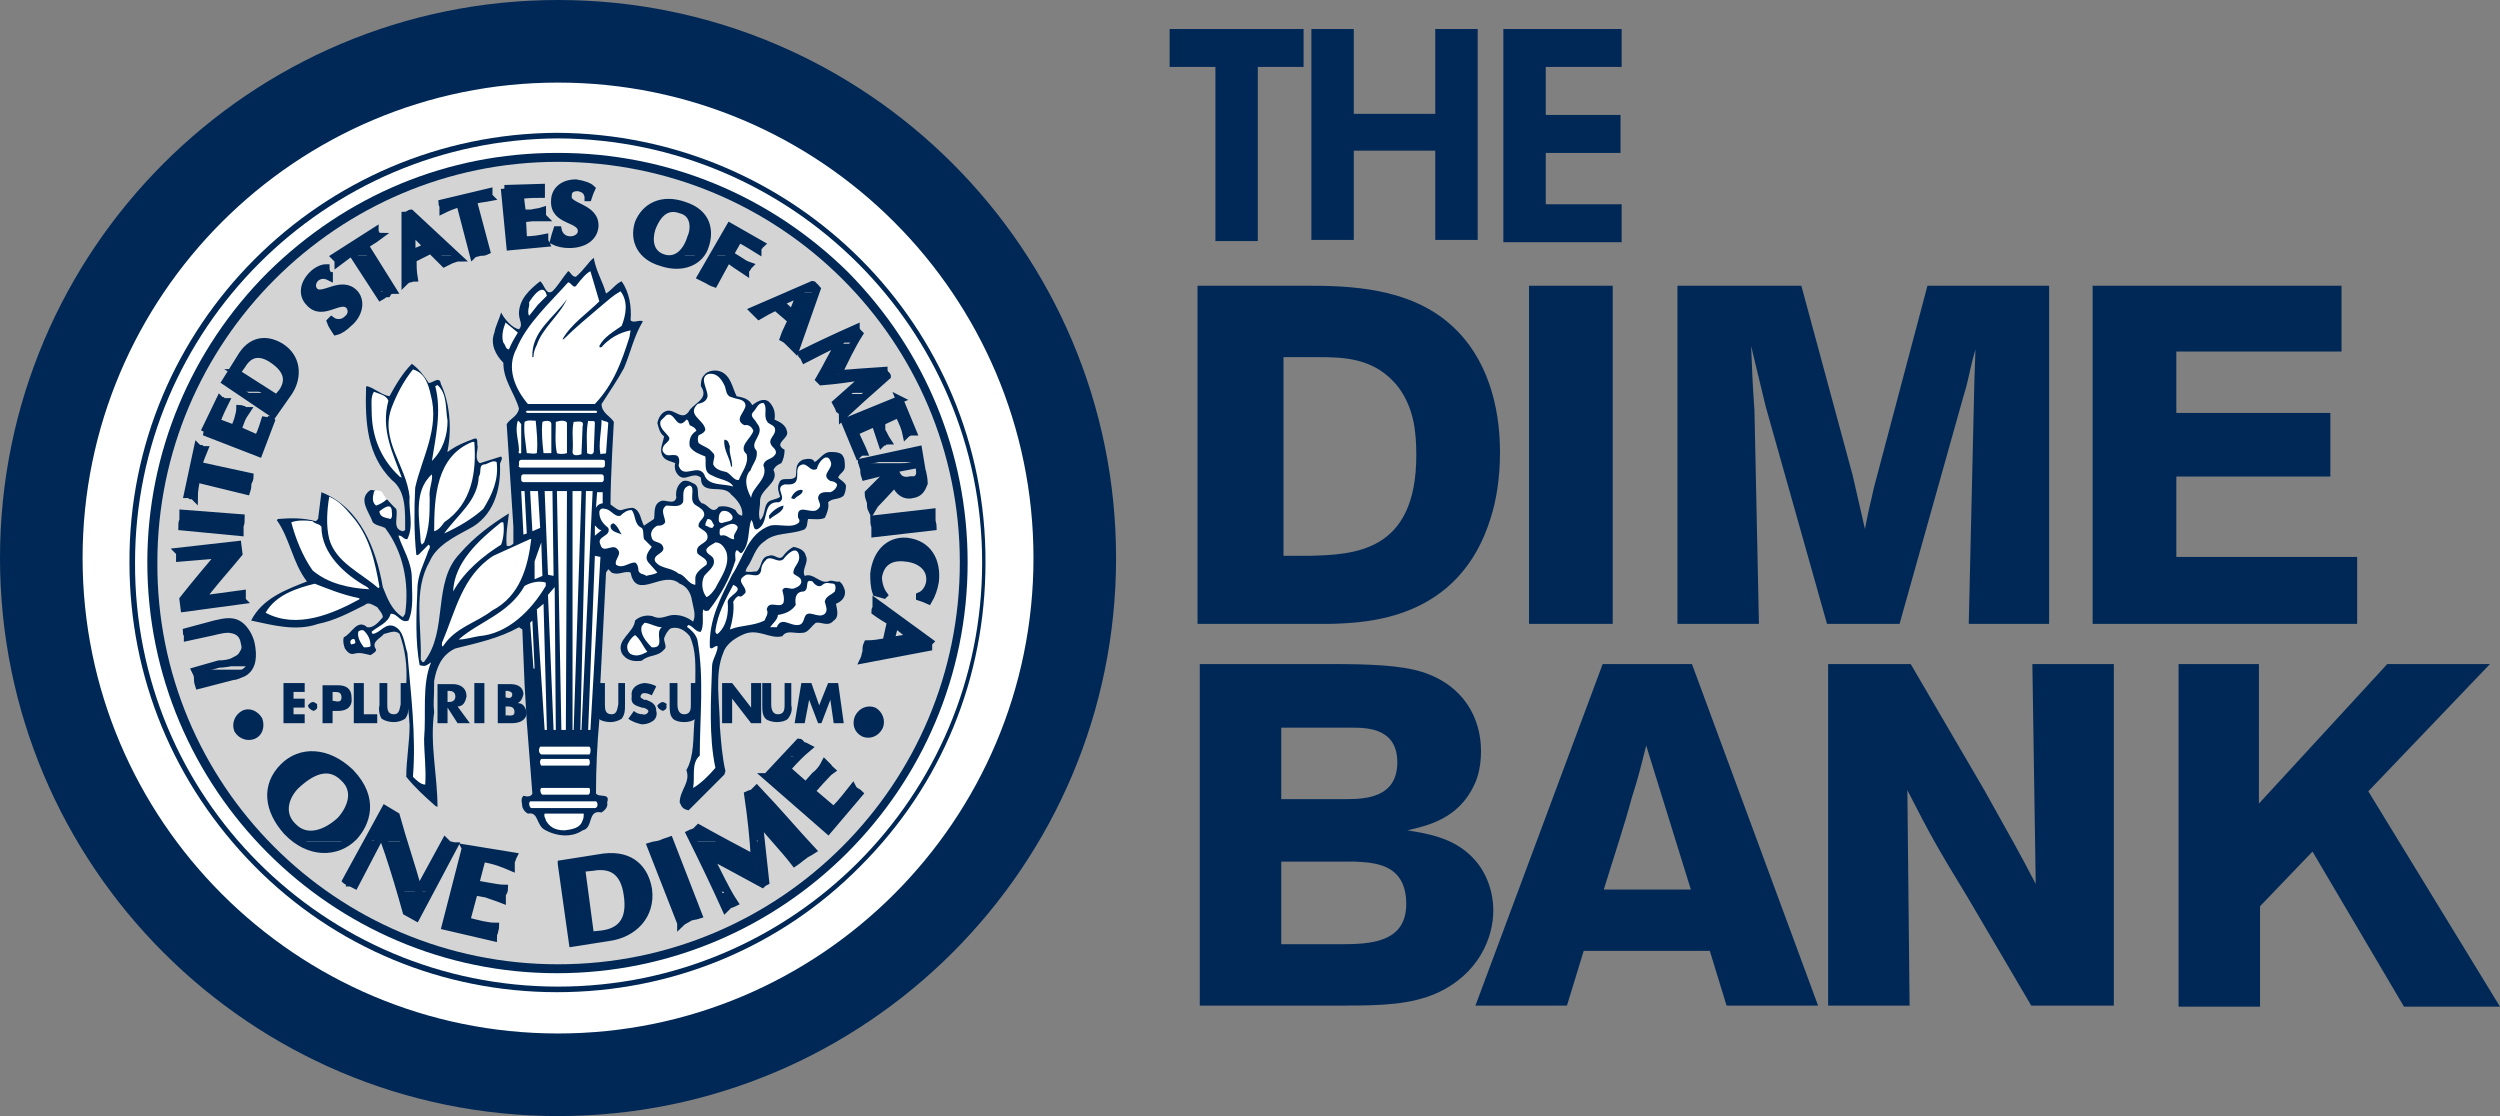
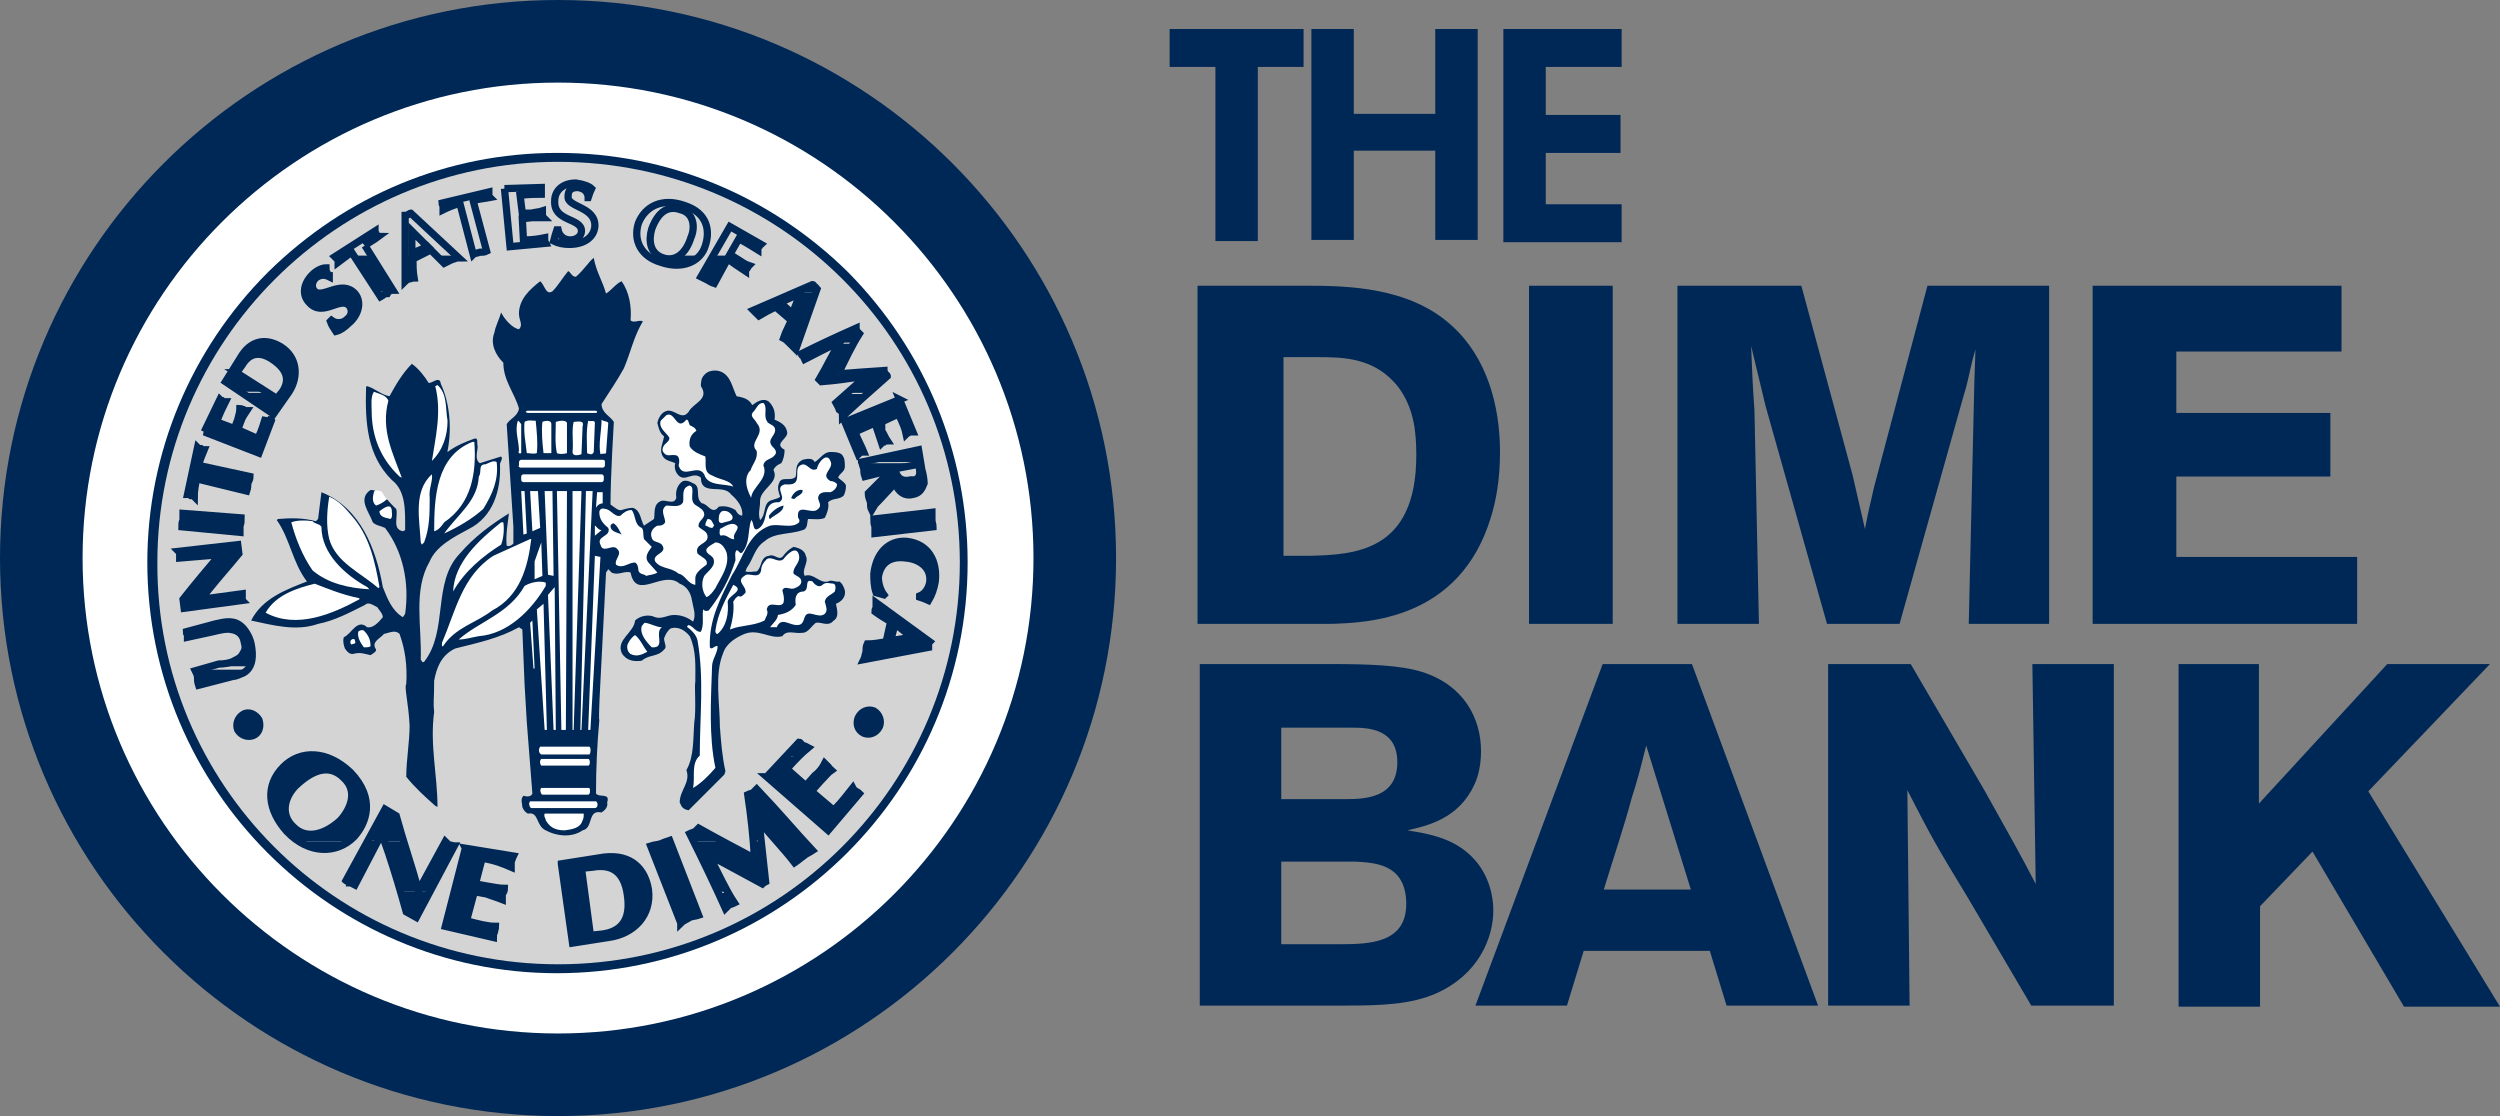
<svg xmlns="http://www.w3.org/2000/svg" version="1.1" id="Layer_1" x="0" y="0" viewBox="0 0 224 100" xml:space="preserve">
  <rect x="0" y="0" width="224" height="100" fill="#808080" stroke="none" />
  <style>.st0{fill:#002856}.st1{fill:#fff}.st3{fill:none;stroke:#002856;stroke-width:.651;stroke-miterlimit:3.864}</style>
  <path class="st0" d="M108.9 6h-4.1V2.6h12V6h-4.1v15.6h-3.8V6zm8.6 15.5V2.6h3.8v7.6h7.3V2.6h3.8v18.9h-3.8v-8h-7.3v8h-3.8zm17.2-18.9h10.6V6h-6.8v4.3h6.7v3.4h-6.7v4.6h6.8v3.4h-10.6V2.6zm-27.3 23h9.6c3.7 0 9.3.1 13.1 3.6 3.1 2.8 4.3 7.1 4.3 11.3 0 2.6-.4 4.5-.8 5.8-2.8 9.3-11.2 9.5-14.4 9.6h-11.9V25.6zM115 32v17.8h2.3c4-.1 9.6-.3 9.6-9 0-2.1-.2-4.2-1.6-6.1-2.1-2.7-5-2.7-7.3-2.7h-3zm29.5-6.4v30.3H137V25.6h7.5zm39.1 0v30.3h-7.2l.5-21.6.1-3-.3 1.1c-.4 1.7-.4 1.9-.8 3.2l-5.7 20.3h-6.5l-5.5-19.5-1.3-5.4c.1 2.4.1 2.9.3 5.8l.4 19.1h-7.3V25.6h11.1l4.6 17 1.1 4.8c.4-2.1.5-2.3.8-3.7l4.8-18.1h10.9zm3.8 0h22.4v5.9H195V37h13.8v5.7H195v7.2h16.2v6h-23.7V25.6zm-79.9 33.9h11.9c3.2 0 6.1.1 8 .7 3.8 1.2 5.3 4.2 5.3 7.1 0 1.6-.4 2.6-.6 3-1.4 3.1-4.3 3.7-6 4.1 1.9.3 4.3.7 6 2.6 1.1 1.2 1.7 2.9 1.7 4.6 0 2.4-1.3 5.7-5.1 7.4-2.3 1-4.8 1.1-8.3 1.1h-12.9V59.5zm7.3 5.7v6.4h5.8c1.7 0 4.6-.1 4.6-3.3 0-3-2.6-3.1-4-3.1h-6.4zm0 12v7.4h5.3c2.6 0 5.9-.1 5.9-3.6 0-3.7-3-3.7-4.6-3.8h-6.6zm36.8-17.7l11.3 30.6h-8.2l-1.5-4.9h-11.3l-1.5 4.9h-8.2l11.4-30.6h8zm-4.1 7.3c-.4 1.6-.8 3.2-1.3 4.7-.6 2.3-1.8 5.9-2.5 8.2h7.8l-4-12.9zm16.2-7.3h7.5l6.6 11.3c2.4 4.3 3.2 5.7 4.6 8.4l-.3-19.7h7.3v30.6H182l-5.7-9.7c-2.8-4.6-3.3-5.5-5.4-9.6l.2 19.3h-7.3V59.5zm31.4 0h7.3V72l11.5-12.5h9.2l-10.9 11.4L224 90.2h-8.6l-8.2-13.9-4.7 4.9v9h-7.3V59.5z" />
  <path class="st1" d="M50 96.3c25.5 0 46.3-20.8 46.3-46.3C96.3 24.5 75.5 3.7 50 3.7S3.7 24.5 3.7 50c0 25.5 20.8 46.3 46.3 46.3z" />
  <path class="st0" d="M50 100C22.4 100 0 77.6 0 50S22.4 0 50 0s50 22.4 50 50-22.4 50-50 50zm0-92.6C26.5 7.4 7.4 26.5 7.4 50S26.5 92.6 50 92.6 92.6 73.5 92.6 50 73.5 7.4 50 7.4z" />
-   <path class="st0" d="M49.9 11.9c-21.1.1-38.4 17.3-38.3 38.5 0 10.3 4 19.9 11.2 27.2 7.2 7.3 16.9 11.3 27.1 11.3 10.3 0 20-4 27.2-11.3 7.3-7.3 11.2-16.9 11.2-27.2.1-21.2-17.1-38.4-38.4-38.5z" />
  <path class="st1" d="M12.1 50.4c0-20.9 17-37.9 37.9-38 21 .1 38 17.1 38 38 0 21-17 38-38 38s-38-17-37.9-38z" />
  <path class="st0" d="M76 24.4c-7-6.9-16.2-10.7-26-10.7h-.1c-9.8 0-18.9 3.8-25.9 10.7-6.9 6.9-10.8 16.2-10.8 26 0 20.3 16.5 36.8 36.7 36.8 20.3 0 36.8-16.5 36.8-36.8 0-9.8-3.8-19-10.7-26z" />
  <path d="M14.1 50.4c0-19.8 16.1-35.9 35.9-35.9 19.9 0 36 16 36 35.9s-16.1 36-36 36-36-16.1-35.9-36z" fill="#d4d4d4" />
  <path class="st0" d="M53.2 23.1c.2 1.2.8 2.1 1.1 3.2.5-.3.9-.9 1.4-1.1.7 1 .9 2.3.8 3.5.3.3.8-.1 1.1.1-.8 1.3-1.1 2.8-1.7 4.2-.6 1.1-1.3 2.1-2 3.2 0 .8.8 1.1 1.1 1.6 0 0-.3 4.9-.3 7.4.3.2.7.6 1 .5.3-.1.7-.2 1-.2.7.2.7 1.1 1 1.6l.9-.6c.1-.5-.1-1.3.6-1.6.4-.2 1.2.4 1.4-.3-.1-.6.1-1.2.6-1.5.4-.1.7.1.9.2.8.3.1 1.3.8 1.8.5 0 .9 1.1 1.5.3.5-.1 1 0 1.5.3.1.2.3.5.6.5.1-.7-.4-1.4-1-1.9-.7-1-2.7.2-2.7-1.5-.7-.6-1.4.4-2-.2-.3-.3-.4-.7-.3-1.1-.4-.2-1-.2-1.2-.8-.2-.5.1-1 .2-1.6-.4-.3-.5-.8-.6-1.2.1-.5.4-1 .9-1.1.7-.1 1.3.9 1.9.1.4-.8 1.9-1.1 1.1-2.3 0-.3 0-.7.3-1 .3-.4 1-.5 1.5-.3.9.4 1 1.4 1.4 2.2.5.1 1.1.2 1.4.8.4-.3 1-.7 1.5-.3.4.4.6.9.5 1.6.5.2 1 .5 1.1 1 .3.7-1.3 1.1-.2 1.7 0 .4-.1.9-.3 1.2-.2.1-.5.2-.7.6.6 1.2-1.3 1.7-1.2 2.9 0 .5-.2 1 0 1.6.6-.5.2-1.6 1.1-1.8.2-.1.5-.1.7-.3-.1-.3-.3-.8-.1-1.2.2-.7 1.1-.1 1.5-.6.1-.6-.1-1.1.6-1.5.4-.1.9-.2 1.1.2.5-.3.8-.9 1.4-.9.4 0 .7 0 1 .2.3.3.3.7.3 1.1 0 .5-.5.6-.6 1 .2.2.6.4.7.7 0 .4-.1.7-.2.9-.4.4-1 .2-1.4.6.1.5-.1 1-.3 1.4-.4.2-1 .1-1.5.1-.1.3 0 .9-.5 1-1.1.4-2.5.2-3.4 1-.9.6-1 1.6-1.6 2.4 0 .1-.1.2-.1.3.3.1.7 0 1 0 .5-.4.3-1.3 1.1-1.4.5-.2.8.4 1.2.1.3-.4.6-.7 1-.9.5.1 1 .3 1.1.8.3.6-.4 1.2-.1 1.8.8-.3 1.3.7 2.1.5.3-.2.7.1 1 0 .3.2.4.5.5.8.1.6-.3 1-.8 1.2.1.5.3 1.2-.2 1.5-.5.6-1.1.1-1.6.2-.4.3-.7.9-1.2.9-.7.1-1.4-.3-1.8.3-1.1.3-2.1-.7-3.4-.2-.7.3-1.6.8-1.9 1.7-.8 1.9-.3 4.5-.3 6.6.1 1.3.2 2.7.5 4l-.1.3-3.2 3.2c-.7-.1-.7-.6-.8-.7 0-1.1 1-1.8.6-2.9.7-1.2.6-2.9.7-4.2.2-1.2 0-3.4.1-3.7 0-1.4.1-2.8-.5-4.1-.4-.5-1-.9-1.7-.7-.3.2-.5.6-.6.9 0 .4.3.8 0 1-.6.7-1.3.4-2 1-.7.1-1.4 0-1.8-.7-.5-1.2 1.1-1.8 1.2-2.9.4-.4 1.2-.6 1.8-.3.6.2 1.1-.2 1.7-.2.6 0 1.2.2 1.7.6.3-.6 0-1.3-.1-1.9-.1-.7-.5-1.3-1.1-1.5-1.5-1.3-3.9 1.6-4.4-1-.5-.2-1.1.3-1.7 0l-.3-.3-.2.3-.5 9.7c0 .1-.2 3.5-.1 3.5-.2 2.2-.3 4.4-.3 6.6.3.4 1.3-.1 1 .8.1.4-.2.7-.5.9-1.3-.3-.7 1.4-1.7 1.6-1 .7-2.4.5-3.3 0-.9-.4-.6-1.7-1.6-1.5-.2-.1-.4-.3-.5-.6 0-.3-.2-.7.1-1 .3.1.7.1.8-.2l-.5-6.4c0-.1-.2-3.4-.2-3.4l-.2-4.9-.3-.2c-1.8 1-3.7 1.4-5.7 1.9-1.3.6-1.7 1.8-1.9 2.9 0 1.8-.1 1.9 0 2.8-.4 2.9.3 5.7.3 8.5l-.2-.1c-.9-.8-1.8-1.6-2.6-2.6 0-1.5.3-3.1.3-4.6-.1-2-.5-3.5-.3-3.7.1-1.7-.1-3.1-.6-4.5-.4-.4-.9-.1-1.4 0-.3.4-1.2.7-.7 1.4 0 .2-.2.3-.5.5-.5-.1-.9-.3-1.6-.1-.3 0-.5-.2-.7-.5-.1-.3-.2-.6-.1-1 .7-.3 1.2-1.7 2.1-.9.5.1 1-.4 1.4-.9 0-.3-.3-.6-.5-.9-.4-.2-.8-.5-1.1-.2-1.4.7-2.7 1.4-4.2 1.7-2 .7-4.1.1-6-.3 1-2 3.2-2.8 5-3.5-1.3-1.7-1.5-3.8-2.7-5.5l.1-.1c1.2-.1 2.3-.1 3.4.2l.2-.2.3-2.4c3.5 1.4 4.9 5.1 5.5 8.5.4 1 .8 2.1 1.8 2.7l.2-.3c.4-2.8-.2-5.6-1.8-7.7-.4-.2-.8-.2-1.1-.5-.3-.9-1.4-2.1-.2-2.9 1 0 1.6 1.1 2.3 1.7.2.7-.4 1.8.6 2l.2-.1c0-1.7.1-3.5-1.2-4.5-2.2-2.2-2.4-5.1-2.3-8.3 0 0 0-.1.1-.1.7.2 1.3.8 2 .9.6-1.1 1.2-2.1 2-2.9.6.4 1.2 1.2 1.5 1.7.3.1 1-.7 1.1.1.8 1.7 1 4 .6 6v.1c.8-.6 1.6-.9 2.4-1.2.4-.1.2.4.3.7 0 .4-.3 1.2.2 1.5l1.9-.6c.2.2-.1.5-.1.7.1 2.3-.6 4.7-2.8 5.8-1.3.7-2.9 1.5-3.5 2.9-1.5 2.6-.7 5.8-.8 8.8.1.1.1.3.3.2 2.2-2.8.7-7.1 3.2-9.7 1.3-1.5 2.8-2.6 4.4-3.6-.1.9-.3 1.9-.2 2.9.3.1.5-.1.6-.2v-1.5l-.6-9.2c.3-.5 1-.7 1.1-1.4-.4-1.4-1.4-2.5-1.4-4.1-.7-.7-1.2-1.7-.8-2.7.1-.6.4-1.1.6-1.8.3.6 1 1.4 1.6 1.5.4-.4 0-.8 0-1.4 0-1.3 1-2.2 1.9-2.9.4.3.5 1.3 1.1.9.5-.5.9-1.2 1.4-1.8.2 0 .3.5.7.5.8-.7 1.1-1.3 1.6-1.7z" />
-   <path class="st1" d="M53.7 27c-1.1 1.1-2.5 2-3.3 3.4h.1c1.1-1.1 2.1-1.9 3.5-3.1.6-.5.9-.8 1.6-1.2.7.9.5 2.1.1 3.1-.7.5-1.6 1-2 1.8 0 .2.2.1.2.1.7-.8 1.6-1.3 2.6-1.5l-.1.6c-.7 2.2-1.4 4.2-3.1 6h-6c-1.1-1.3-2-3.2-1-5 .9-2.2 3-4.1 4.6-5.9.3 0 .5.7.8.2.4-.5.8-1 1.2-1.2l.8 2.7zm-4.7-.5l-.8.8c-.3.4-.8 1-.8 1-.2-.5.1-.9 0-1.2.3-.5 1.3-1.9 1.6-.6z" />
  <path class="st0" d="M50.8 26.8c-.7 1.5-2.2 2.6-2.7 4.1-.2.4-.3.7-.3 1.1h-.1c-.1-2.3 1.9-3.5 3.1-5.2z" />
-   <path class="st1" d="M46.4 29.8c-.3.5-.5.8-.8 1.5-.3 0-.3-.4-.5-.6-.2-.6 0-1.3.2-1.8l1.1.9zm-7.8 5.6c.8 3-.8 5.6-1.4 8.3-.1 2-.1 4.1.1 6 .1.1.1 0 .2 0l.9-.9c.2.1.1.4 0 .5-.4 1.2-1 2.2-1 3.5-.1 2.2-.2 4.7.2 6.8.4.1.5.1.8-.1.1 0 .1-.2.2-.1-.8 2-.4 4.5-.6 6.8 0 1.3.2 2.7.1 4.1-.4 0-.8-.4-1.1-.7.3-3.7-.2-7.5-.5-11.1-.3-.9-.3-2-1.2-2.4-.8-.3-1.2.6-1.9.7-.1-.1-.1-.2-.1-.2.6-.5 1.5-.8 1.7-1.6.6-.1.9.9 1.6.6.5-1.1.3-2.5.3-3.8 0-1.4-.8-2.6-1.2-3.8.3-.1.5.4.8.3.6-1.2.1-2.5.2-3.8-.3-2.8-2.7-5.1-1.6-8 .5-1.3 1.1-2.4 1.9-3.4 1.1.3 1.4 1.4 1.6 2.3zm26.3-.9c.2.4.1 1 .7 1.1.4.2 1.1.1 1.2.7 0 .6-1.1 1.3-.1 1.8.4-.1.7.2.8.5-.2.7-1.4 1.4-.6 2.1.2.9-.4 1.5-.7 2.3-.4.1-.7-.5-1.1-.7-.4-.1-1-.2-1.2-.7 0-.5.3-.8-.1-1.1-.3-.4-.8-.5-1.2-.8-.1-.2-.1-.5 0-.7.2-.1.5-.2.6-.5-.1-.9-1.7-1.3-.7-2.3.4-.1.8-.2.9-.7 0-.7-.8-1.7.1-2 .7-.1 1.1.4 1.4 1z" />
  <path class="st1" d="M40.1 37.7c0 1.3-.4 2.6-1.4 3.6.3-2 .9-4.4.3-6.7l.2-.1c.9.8.7 2.1.9 3.2zm-5.3-1.8c-.7 2.6.4 4.7 1.2 6.9l-.2-.1c-1.7-1.6-2.5-3.6-2.5-5.9 0-.6-.1-1.2.2-1.7.5.2 1.1.3 1.3.8zm33.9 1.8c.1.3.5.3.7.6.3.7-.8 1-.2 1.7.2.2.5.5.2.8-.3.4-.9.3-1 .9.5 1.2-1 1.9-1.1 2.9-.3-.6-.7-1.5-.2-2.3.1-.1.2-.2.2-.3h-.1.1c.2-.5.6-.9.5-1.6-.8-.8.9-1.5 0-2.5-.1-.3-.7-.6-.3-1 .3-.3.4-.8.9-.8.4.4 0 1.1.3 1.6zm-7.2-.1c.2 0 .2.3.3.5.2.1.5.2.6.5-.5.3-.7.8-.6 1.4.3.5.9.7 1.4.9.1.7-.2 1.4.6 1.7.7.4 1.6.4 1.9 1-.8-.3-2.3 0-2.6-1.1-.6-1-1.9.5-2.3-.8.1-.3.1-.8-.2-.9-.5-.1-.7.1-1-.1-.2-.2-.3-.3-.2-.6.1-.4.8-.6.5-1-.3-.4-.9-.8-.7-1.4l.5-.5c.8-.4.9 1.5 1.8.4zm-13.5.1c.1 1.1.2 1.9.1 2.9-.3.1-.6 0-.9 0-.1-1-.3-1.8-.2-2.8.3-.2.7-.1 1-.1zm1.4.3v2.6h-.7c-.1-.9-.2-1.9-.1-2.8.2-.1.8-.2.8.2zm1.4-.1v2.7c-.3.1-.7.1-.9 0-.2-.9-.1-1.9-.1-2.8.3-.1.9-.2 1 .1zm-4.1.1v2.6c-.2.1-.3-.1-.2-.2 0-.9-.4-1.8-.1-2.7.1 0 .2.2.3.3zm5.5.2l-.1 2.5c-.3.1-.8.2-.8-.2.1-.9-.1-1.9.1-2.7.3 0 1-.2.8.4zm1.1-.3l-.1 2.6c-.1.3-.4.2-.6.1 0-1-.1-1.9.1-2.9.3.1.6-.1.6.2zm1.2 0l-.2 2.7c-.1.1-.3 0-.5.1-.2-.9.1-2.1.1-3.1.2.2.5.1.6.3z" />
  <path class="st0" d="M65.4 40c-.1.6.2 1.1.2 1.8h-.1c-.1-.8-.7-1.5-.6-2.4.4 0 .4.4.5.6z" />
  <path class="st1" d="M42.5 39.6c.2 2.7-.2 5.5-2.7 7.2-.2.3-.5.7-.9.8 0-3.1.2-6.7 3.4-8h.2zm31.9 1.7c.4.7-1 1.2 0 1.8.2 0 .5.1.6.3 0 .3-.3.6-.6.7-.4 0-1-.1-1.1.5 0 .3.4.7 0 1-.5.6-1.9-.6-1.8.7 0 .2.2.2.1.5-.6.6-1.8.1-2.6.3-2 .7-2.4 2.9-3.4 4.4-1 2-2.1 4-2 6.5.2.3.4-.2.7-.1 0 .6-.5 1.2-.5 1.8-.1 3-.3 6.3.3 9.1-.6.7-1.3 1.4-2 1.8.2-1-.2-2.2.6-2.9 0-3.5.4-6.9-.2-10.3-.1-.5-.5-.9-.9-1.2-.1-.1 0-.1.1-.2.4.1.7.7 1.1.6.3-.6.1-1.4.2-2 .1.1.2.2.5.1 1.1-1.4 1.9-2.9 2.4-4.5 0-.3-.1-.7.1-.9.2 0 .3.4.5.2.7-.8.5-2 .8-2.9.3.2.1 1 .6.8 1.1-.6.3-2.5 1.9-2.4.8-.4-.5-1.3.5-1.6.4 0 1 .1 1.1-.5.1-.4-.1-1 .3-1.2.6-.4.9.7 1.5.3.1-.6.9-1.5 1.2-.7z" />
  <path class="st1" d="M44.5 41.4c.2 1.6-.4 2.9-1.2 4.2-1 .9-2.2 1.6-3.5 2.2 1.2-1.7 3-2.9 3.1-5.1.3-.4-.1-1.1.6-1.1.3-.1.7-.4 1-.2zm-6 3.2c0 1.4 0 2.7-.5 4l-.2.2-.1-.2c-.1-2-.7-4.6 1-6.1.1.6-.3 1.3-.2 2.1zm23.9.7c.3.2.7.4.7.8s-.6.6-.5 1.1c.3.3.8.4.8.9 0 .7-1.2.6-.9 1.5.3.3 1 .5.8 1-.4.3-1 .7-1 1.2v.6c-.7-.1-.9-.9-1.5-1-.7-.6-1.6-.4-2.1-1.1-.3-.7 1.2-.7.6-1.5-.3-.3-.8-.2-.9-.6-.2-.5.1-.9.5-1.1.3 0 .5 0 .7-.3 0-.5-.5-1.1.1-1.5.6 0 1.2.2 1.5-.3.1-.5-.2-1.3.6-1.5.6.2-.2 1.4.6 1.8zm-27.7-.6c-.3.3-.7.5-1 .6-.4-.3-.3-.8-.2-1.2.1-.3.4-.1.6-.1.2.1.3.5.6.7z" />
  <path class="st0" d="M71.9 43.9c.1.4-.5.5-.7.8-.1 0-.3 0-.3-.1.1-.3.5-.8 1-.7z" />
  <path class="st1" d="M31.5 46.2c1.6 1.8 2.1 4.1 2.5 6.4l-.1.1c-1.6-1.4-3.8-2.3-4.4-4.4-.3-1.2-.2-2.6 0-3.8.9.4 1.4 1 2 1.7z" />
  <path class="st0" d="M70.2 45.3c0 .6-.8.8-1.2 1.2-.1 0-.1-.2-.1-.3.3-.4.8-.8 1.3-.9z" />
  <path class="st1" d="M35.1 45.7c0 .3.1.6-.1.8-.3-.1-1-.1-1-.7.3-.2 1-.8 1.1-.1zm20.5.5c.3-.3.6-.5 1-.5.4.5.2 1.3.9 1.6.2.2.1.6.2 1l.7.7c-.3.4-.7.9-.3 1.4l.8.9c-.3.2-.7.2-1 .3-.2-.2-.6-.1-.7-.5 0-.3-.1-.6-.3-.7-.6 0-1.1.6-1.7.2-.2-.5.7-1 0-1.5-.4-.3-1.2.5-1.4-.3-.4-.8 1-.7.7-1.5-.5-.4-.8-.8-.8-1.4 0-.3.3-.4.5-.3.5 0 .9.8 1.4.6zm10 0c.2.5-.4.5-.7.6-.2.1-.5.1-.5-.2 0-.3 0-.6.3-.8.4-.1.7.1.9.4zm-1.6.9c-.1 0-.1.2-.2.2-.3 0-.4-.2-.6-.2 0-.3.1-.4.2-.6.4 0 .4.3.6.6zm-35.2.1c0 2.4 2.1 4.3 4.1 5.4l.2.2c-1.8-.1-3.7-.5-5.1-1.7-.9-1.3-1.5-2.8-1.9-4.3.5-.2 1.3-.2 1.9-.1.3.3.6.2.8.5zm16.3-.4c.1.7 0 1.5-.2 2-1.6 1-3.3 2.4-4.3 4.2.1-2.6 2.3-4.6 4.3-6.2h.2z" />
  <path class="st0" d="M55.7 47.9c-.3-.2-1-.2-1-.8.1-.2.2-.2.3-.2.4.3.5.7.7 1z" />
  <path class="st1" d="M66.1 47.2c0 .4-.5.7-.3 1.1-.4.1-.7-.5-1.2-.3-.2-.1-.1-.4-.1-.6.4-.2 1.2-.8 1.6-.2zm-18.5 1.1c-.3 2.5-1 5.1-3.5 6.4-1.4 1.1-3.3 1.5-4.4 3.2h-.1v-.3c1.2-2.8 1.8-6 4.6-7.8l3.3-1.5h.1zm17.5 1.2c.3 1.2-.5 2.2-1 3.2-.2.3-.5.7-.8.8-.4-.5-.5-1.3-.2-1.9.4-.5 1.1-.9.8-1.6-.2-.3-.7-.4-.6-.8.2-.3.5-.4.8-.6.5 0 .8.4 1 .9zm6.5.3c.1.7-.6 1-.5 1.6.2.2.7.3.7.7 0 .3-.3.5-.6.6-.4.2-.9-.3-1.1.2.1.4.2.7.1 1.1-.3.6-1.3-.3-1.5.6.2.4-.1.7-.2 1-1 .5-2.1.4-3.1.8.2-.7.4-1.6.3-2.5.1-.1.2-.4.5-.5.2.2.5-.2.6-.3.1-.6-.9-1-.1-1.5.4-.4 1.3.4 1.5-.5 0-.4.2-.7.5-1 .5-.3 1 .4 1.5 0 .2-.3 1.2-1.4 1.4-.3zm2.1 2.6c.3-.3.7-.1 1-.1.2.1.2.4.1.7-.3.3-.8.4-.9.9.1.4.3.8 0 1.1-.6.5-1.5-.5-1.8.3-.1.3-.2.7-.6.7-.7.1-1.5-.8-1.9.2H69c.2-.3.7-.7.7-1.1.6-.1 1.2-.3 1.6-.9-.1-.6 0-1.2.7-1.2.6-.2 0-1.2.8-.9.2.3.6.6.9.3z" />
  <path class="st1" d="M48.9 52.5c-1.3 2.2-3.4 4.3-6 4.5-.6.1-1.2.3-1.8.3 1.8-1.6 4.5-2.3 5.9-4.8.5-.3 1.3-.5 1.9-.3v.3zm-16.7 1.1v.1c-2.4 1.3-5.6 2.7-8.4 1.2.9-1.6 2.8-2.2 4.4-2.6 1.3.5 2.5 1 4 1.3zm33 .3c.1 1.1-.1 2.2-.9 2.9-.2 0-.2-.2-.2-.3.2-1.5.9-2.8 1.6-4.1 1.1.5-.4.9-.5 1.5zm-5.9 2.3c-.7.5.4 1.9-.9 1.8-.5-.5-1.1-1.2-.9-1.9.1-.1.2-.3.3-.3.6.1 1 .4 1.5.4zm-26.1 1.7c-.1.1-.3.1-.6.1-.3-.4-.6-.9-.5-1.4.1-.1.3-.2.5-.1.4.4.6.8.6 1.4zm24.8.5c-.4.2-.9.5-1.5.2-.3-.2-.4-.7-.2-1 .1-.2.3-.5.6-.7.5.4.7 1 1.1 1.5zm-26.2-1c.1.2 0 .3-.2.3-.1.1-.2 0-.2-.1-.1-.3.4-.5.4-.2zm20.5 15.5c0 .3 0 .4-.1.6-.2.7-.9.8-1.6.9-1 0-1.4-.4-1.7-.9 0-.2-.2-.3-.1-.6h3.5zm-5.6-31.7H54c.2 0 .2.1.2.2v.3c0 .1-.1.2-.2.2h-7.4c-.1-.1-.2-.1-.1-.2v-.3c0-.1.1-.2.2-.2zm.2 1.3h7c.1 0 .2.1.2.2v.3c0 .1-.1.2-.2.2h-7c-.1 0-.2-.1-.2-.2v-.3c0-.1.1-.2.2-.2zm.4-5.7h6c.1 0 .2 0 .2.1s-.1.1-.2.1h-6c-.1 0-.2-.1-.2-.1.1-.1.1-.1.2-.1z" />
  <path class="st0" d="M35.9 79.9c.1.6.3 1.2.5 1.8l.9.5 1.1-2.3h-2.5zm4.8 0l-.8 3.1 4.3 1c0-.1 0-.3.1-.5 0-.1.1-.3.1-.5-.7 0-1.5-.2-2.6-.5l.7-2.6 1.1.2c.5.2.9.3 1.4.5v-.5c.1-.1.1-.2.1-.3h-4.4v.1zm9.9 0l.7 4.6 3.2-.5c2.3-.3 3.8-1.9 3.6-4.2h-1.9v.1c.4 2.5-.7 3.4-2.3 3.6l-1 .1-.6-3.8h-1.7v.1zm9.3 0l1.1 2.8c.2-.2.5-.3.8-.5.2-.1.5-.1.8-.2l-.8-2.2h-1.9v.1zm4.4 0c.2.6.4 1 .7 1.5l.3-.3c.2-.1.3-.1.5-.2-.1-.3-.3-.6-.5-.9h-1v-.1z" />
  <path class="st0" d="M26.7 75.4c1.6 1 3.4.9 4.6 0h-4.6zm6.2 0L31 78.9c.1.1.3.1.3.2.2 0 .3.1.5.2l2.1-4h-1v.1zm1.5 0l.3 1c.4 1.2.7 2.4 1.1 3.5h2.5l2.3-4.2c-.1 0-.3-.1-.5-.1-.1-.1-.2-.2-.3-.2l-2.4 4.3c-.4-1.4-.9-2.9-1.4-4.3h-1.6zm25.4 0c-.2 0-.4.1-.6.2-.3.1-.6.1-.9.2l1.6 4.1h1.9L60 75.4h-.2zm2.4 0c.8 1.6 1.5 3.1 2.1 4.5h1c-.6-1-1.2-2.1-1.8-3.4 1.7.9 3.3 1.8 4.8 2.6.1-.1.3-.2.3-.2-.1-1.2-.2-2.4-.3-3.5h-.8c.1.5.1 1 .1 1.5-.9-.5-1.9-1-2.8-1.5h-2.6zm7.5 0l1.5 1.8c.3-.2.5-.4.8-.6.2-.2.5-.3.8-.5-.3-.3-.5-.6-.8-.8h-2.3v.1zm-24.6 4.5c.1 0 .1 0 .1-.1-.4 0-.9-.1-1.5-.2l-1.1-.2.6-2.3c1.2.2 1.9.5 2.6.8v-.5c.1-.2.1-.3.2-.5l-4.3-1-1 4h4.4zm7.2 0l-.2-2.1 1-.1c1.6-.3 2.8.4 3.1 2.3h1.9v-.1c-.3-1.8-1.5-3.2-4-2.9l-3.8.6.3 2.5h1.7v-.2z" />
  <path class="st0" d="M70.4 67.7l-1.7 1.9 5.5 4.8 2.8-3.3c-.1-.1-.3-.2-.3-.2-.2-.1-.3-.3-.3-.3-.4.5-.9 1.2-1.7 2l-2-1.7.8-.9c.4-.4.7-.8 1-1-.1-.1-.3-.2-.3-.3l-.3-.3c-.2.4-.5.8-.9 1.1l-.8.9-1.7-1.5c.4-.5.8-.9 1.1-1.1h-1.2v-.1zm-39 7.7l.3-.3c1.1-1.2 2-3.4-.3-5.8-2.1-2-4.5-2-6-.5-1.7 1.7-1.4 3.9.3 5.8.3.3.7.5 1 .8h4.7zm2.6 0l.2-.7.2.7h1.7c-.2-.8-.4-1.6-.7-2.4l-1-.6-1.6 2.9H34v.1zm5.9 0v-.1.1zm20.1 0v-.1c-.1 0-.2 0-.2.1h.2zm4.8 0l-2.1-1.2-.3.3c-.2.1-.3.1-.5.2.1.2.2.4.3.7h2.6zm3.5 0c-.1-.7-.2-1.4-.2-2 .5.7 1.1 1.3 1.7 2H72c-1.2-1.4-2.6-2.9-4.2-4.8l-.3.3c-.1.1-.3.1-.5.2.2 1.4.3 2.8.5 4.2h.8v.1zm-37.5-5.7c1.3 1.2.6 2.8-.3 3.8-1.3 1.2-3 1.8-4.2.6-1.3-1.2-.7-2.8.2-3.7 1.8-1.7 3.2-1.8 4.3-.7z" />
  <path class="st0" d="M18.1 59.9l-.7.2c.1.2.2.4.2.6 0 .2 0 .4.1.7l3.1-.8c.3 0 .6-.2.9-.3l.3-.3h-3.9v-.1zm53.5 7.8c.2-.3.5-.6.8-.8-.2-.1-.3-.2-.5-.2-.1-.1-.2-.3-.3-.3l-1.1 1.4h1.1v-.1zm-50.3-2.3c.3.5.9.7 1.4.5.5-.2.7-.8.5-1.4-.3-.5-.9-.8-1.4-.5-.5.3-.7.9-.5 1.4zm57.5-.3c.2-.5 0-1.1-.5-1.4-.5-.2-1.1 0-1.4.6-.2.5-.1 1.1.5 1.4.5.2 1.1 0 1.4-.6zM20.5 47.6l1 .1v-.1h-1zm58 0v.2l1.9-.2h-1.9zM22.1 59.9c.5-.5.5-1.5.3-2.3-.1-.5-.4-1.1-.8-1.5-.7-.7-1.5-.5-2.4-.3l-2.6.7c0 .1 0 .2.1.2v.3l2.3-.5c.4-.1 1.2-.3 1.6-.2.7.1 1.1.5 1.2 1.2.1.3.1.6-.1.9-.2.4-.4.5-.8.7-.3.2-.9.3-1.4.3l-1.5.3h4.1v.2zm-.4-6.1v-.6l-3.7.5.8-1c.8-1 1.7-2 2.6-3.1l-.1-.8-5.3.6c.1.1.1.2.1.3v.3l3.6-.3c-1.1 1.3-2.2 2.6-3.3 4l.1.8 5.2-.7zm57.5-.5c-.3-.4-.5-1-.5-1.6.2-1.3 1.1-1.9 2.5-1.7 1.1.1 2.3.8 2.1 2.2-.1.5-.4 1-.9 1.2v.1c.3.1.6.2.8.3.3-.5.5-1.1.6-1.7.2-1.8-.6-3.4-2.6-3.6-1.6-.1-2.7 1.1-2.9 2.9 0 .5 0 1.1.2 1.7l.7.2zm.2 4.2c-.6.1-1.1.2-1.7.2-.1.2-.1.5-.1.7-.1.3-.1.5-.2.7l5.8-1.1v-.3c0-.1.1-.2.1-.2L78.5 54v.5c-.1.1-.1.2-.1.3.4.3.9.6 1.4.9l-.4 1.8zm.8-1.6l1.6 1.1-1.9.3.3-1.4z" />
  <path class="st0" d="M17.4 41.4l-.7 2.8c.1 0 .2 0 .3.1.1 0 .2 0 .3.1 0-.5.1-1 .2-1.6l4.5 1.1c.1-.3.1-.5.1-.7.1-.2.2-.4.2-.6l-4.6-1.1c0-.1.1-.1.1-.2h-.4v.1zm59.8 0c.1.2.1.4.2.6 0 .2 0 .4.1.7l2.4-.6c-.2.3-.5.6-.7.7l-1.4 1.4c0 .3.1.5.2.8 0 .2 0 .5.1.7l.3-.5c.6-.6 1.2-1.3 1.8-1.9.3.8.9 1.2 1.6 1 .6-.1.8-.5 1-1 0-.3-.1-.9-.2-1.2l-.1-.6h-5.3v-.1zm-55.7 6.2v-.5c.1-.2.1-.4.1-.7l-5.2-.4v.6c-.1.2-.1.4-.1.6l4.2.5h1v-.1zm58.9 0l3.3-.3c0-.2-.1-.4-.1-.6V46l-5.2.6c0 .2 0 .4.1.7v.3h1.9zm1.9-6c.1.5.3 1.1-.3 1.4h-.4c-.8.2-1.3-.2-1.4-1l2.1-.4z" />
  <path class="st0" d="M21.8 35.2l2.7 1.9 1.2-1.9h-.6l-.3.6-.8-.6h-2.2zm54.1 0c-.4.3-.7.6-1 .9.1.2.2.3.3.6.2.1.3.3.3.6.7-.7 1.4-1.3 2.2-2h-1.8v-.1zm-58 6.2c.1-.4.2-.8.3-1.1-.1 0-.2 0-.3-.1-.1 0-.2 0-.3-.1l-.2 1.4h.5v-.1zm64.7 0l-.2-1.2-5.2 1.2h5.4zm-64.3-2.7l4.9 1.9 1.1-2.9c-.1-.1-.2-.1-.3-.1-.1-.1-.2-.1-.2-.2-.2.6-.3 1.1-.7 1.9l-1.8-.8.3-.8c.1-.3.3-.6.5-.9-.1 0-.2 0-.3-.1-.1 0-.2-.1-.3-.1 0 .3-.1.6-.2 1l-.3.8-1.6-.6c.3-.8.6-1.4.8-1.8-.1 0-.2 0-.3-.1-.1 0-.2-.1-.2-.1l-1.4 2.9zm62.3-2.9l-4.9 2 1.2 2.9c.1-.1.2-.1.2-.2h.3c-.2-.5-.5-1-.8-1.8l1.8-.8.3.9.3.9s.1-.1.2-.1c.1-.1.2-.1.3-.1-.2-.3-.3-.6-.5-.9v-.8l1.5-.7c.4.8.6 1.3.7 1.8.1-.1.2-.1.3-.2h.3l-1.2-2.9zm-9.8-5.1c-.1-.1-.1-.1 0 0l.5.5.2-.5h-.7zm3 0c-.7.3-1.4.6-2 .9 0 .1.1.2.2.2 0 .1.1.3.1.3.9-.5 1.8-1 2.9-1.5h-1.2v.1zm1.4 0c-.6 1.1-1.2 2.3-1.8 3.3l.2.2c1.3-.1 2.6-.3 4-.5-.6.5-1.1 1-1.7 1.5h1.8c.6-.4 1.2-1 1.8-1.6 0-.1-.1-.1-.2-.2 0-.1-.1-.2-.1-.3-1.4.2-2.8.3-4.1.5.5-1 1-1.9 1.5-2.8h-1.4v-.1zM24 35.2l-2.8-1.8.5-.7c.6-1 1.5-1.3 2.7-.5 1.5 1 1.5 2 .9 2.9h-.1.6l.1-.1c.9-1.4.7-3.1-.7-4-1.1-.7-2.5-.8-3.5.7l-1.5 2.4 1.6 1H24v.1z" />
-   <path class="st0" d="M27.1 26.1c0 .4.2.7.5 1 1.2 1.4 2.8-.6 3.6.3.3.4.2.9-.2 1.2-.4.4-1 .4-1.4.1l-.1.1c.1.3.3.6.5.9.4-.1.8-.4 1.1-.7 1-.8 1.2-2 .6-2.7-.2-.2-.3-.3-.6-.3h-1.2c-.8.2-1.4.5-1.8.1 0-.1-.1-.1-.1-.1h-.9v.1zm6.8 0l.3.6c.2-.1.3-.3.6-.3.1-.1.2-.2.3-.2h-1.2v-.1zm37 0l-3.5 1.5.2.2.3.3c.5-.3.9-.5 1.5-.8l1.5 1.4c-.2.5-.5 1-.7 1.6.2.1.3.2.6.5h.7l1.6-4.6h-2.2v-.1zm4.2 4.6c.1-.1.1-.1.2-.1 0 0-.1 0-.1.1h1.4c.2-.3.3-.6.5-.8l-.2-.2c-.1-.2-.1-.3-.1-.3-1 .4-2 .9-2.8 1.4h1.1v-.1zm-5.2-3.6l1.8-.8-.7 1.8-1.1-1z" />
+   <path class="st0" d="M27.1 26.1c0 .4.2.7.5 1 1.2 1.4 2.8-.6 3.6.3.3.4.2.9-.2 1.2-.4.4-1 .4-1.4.1l-.1.1c.1.3.3.6.5.9.4-.1.8-.4 1.1-.7 1-.8 1.2-2 .6-2.7-.2-.2-.3-.3-.6-.3h-1.2c-.8.2-1.4.5-1.8.1 0-.1-.1-.1-.1-.1h-.9v.1zm6.8 0c.2-.1.3-.3.6-.3.1-.1.2-.2.3-.2h-1.2v-.1zm37 0l-3.5 1.5.2.2.3.3c.5-.3.9-.5 1.5-.8l1.5 1.4c-.2.5-.5 1-.7 1.6.2.1.3.2.6.5h.7l1.6-4.6h-2.2v-.1zm4.2 4.6c.1-.1.1-.1.2-.1 0 0-.1 0-.1.1h1.4c.2-.3.3-.6.5-.8l-.2-.2c-.1-.2-.1-.3-.1-.3-1 .4-2 .9-2.8 1.4h1.1v-.1zm-5.2-3.6l1.8-.8-.7 1.8-1.1-1z" />
  <path class="st0" d="M30.1 22.9l-.1.1.2.2c.1.1.1.2.1.3.3-.2.5-.4.8-.7h-1v.1zm1.7 0l2 3.2H35c0-.1.1-.1.1-.1l-1.9-3.1h-1.4zm4.5 0v2.4c.1-.1.3-.2.3-.2.2 0 .3-.1.5-.1-.1-.6-.1-1.1-.1-1.7l.6-.3h-1.3v-.1zm2.9 0c.2.3.4.5.7.8l.6-.3c.3-.1.5-.2.7-.2l-.2-.3h-1.8zm18.9 0c.4.3.7.5 1.1.6 1.4.5 2.6.2 3.4-.6h-1.8c-.4.3-.9.4-1.4.2-.1-.1-.2-.1-.3-.2h-1zm5.9 0l-1.1 1.9.6.3c.2.1.3.2.6.3l1.2-2.3.7.5.9.6c0-.1.1-.2.1-.2.1-.1.1-.2.2-.3-.3-.1-.6-.3-.9-.5l-.6-.3H64zm-36.1 3.2c-.2-.3-.2-.7.2-1.1.4-.3.8-.3 1.2-.1l.1-.1c-.2-.2-.3-.4-.3-.7-.3 0-.8.2-1.2.6-.5.5-.7 1-.8 1.5h.8v-.1zm3.1 0c-.4-.2-.8-.2-1.2 0H31zm42 0l.1-.3c-.1-.1-.1-.2-.2-.2-.1-.1-.1-.2-.2-.2l-1.8.8H73v-.1z" />
-   <path class="st0" d="M31.2 22.9c.2-.1.3-.2.5-.2l.2.2h1.5l-.7-.9c.4-.3.8-.5 1.2-.8-.1 0-.1-.1-.2-.2 0-.1-.1-.2-.1-.3L30.1 23h1.1v-.1zm6.3 0l1.1-.5c.2.2.4.3.6.5H41l-4.2-3.7c-.1 0-.1.1-.2.1-.1.1-.2.1-.3.1v3.5h1.2zm21.6 0c-.9-.4-1-1.5-.7-2.4.6-1.6 1.5-2.1 2.6-1.7 1.2.3 1.3 1.6.9 2.5-.2.7-.6 1.3-1.1 1.6h1.8c.3-.2.5-.6.6-.9.4-1.2.3-2.9-1.9-3.6-2-.7-3.5.1-4.1 1.6-.4 1.2 0 2.3.9 2.9h1zm6.6 0l-.2-.1.8-1.4c.8.4 1.2.7 1.7 1 0-.1 0-.2.1-.3 0-.1.1-.1.2-.2l-2.8-1.6-1.5 2.6h1.7zm-28.8-.2v-1.9l1.4 1.4-1.4.5zm5.5-4.7c.5-.2 1-.2 1.5-.3 0 0-.1-.1-.1-.2v-.3l-4.2 1c0 .1.1.2.1.3v.3c.4-.2.9-.4 1.5-.6l1.2 4.6c.1-.1.3-.1.6-.2.2 0 .4 0 .6-.1L42.4 18zm2.8-1.1l.5 5.2 3.2-.3-.1-.2v-.3c-.5.1-1 .2-1.9.2l-.1-1.9.9-.1h1c-.1-.1-.1-.2-.1-.3v-.3c-.3.1-.6.1-1 .2h-.8l-.2-1.6c.9-.1 1.4-.1 1.9-.1v-.6l-3.3.1zm7.5.8c.1-.3.2-.6.3-.8-.2-.2-.7-.4-1.4-.5-1.2 0-1.9.7-1.9 1.6-.1 1.9 2.4 1.5 2.4 2.7 0 .5-.5.8-1 .8-.6 0-1-.4-1.1-.9h-.1c-.1.3-.2.6-.3 1 .4.2.9.3 1.4.3 1.3 0 2.2-.6 2.3-1.6.1-1.8-2.5-1.7-2.4-2.7 0-.5.2-.8.9-.8.5.1.8.3.9.8v.1z" />
  <path class="st3" d="M21.3 65.4c.3.5.9.7 1.4.5.5-.2.7-.8.5-1.4-.3-.5-.9-.8-1.4-.5-.5.3-.7.9-.5 1.4zm-.4-4.8c.3 0 .6-.2.9-.3.9-.5.9-1.6.7-2.6-.1-.5-.4-1.1-.8-1.5-.7-.7-1.5-.5-2.4-.3l-2.6.7c0 .1 0 .2.1.2v.3l2.3-.5c.4-.1 1.2-.3 1.6-.2.7.1 1.1.5 1.2 1.2.1.3.1.6-.1.9-.2.4-.4.5-.8.7-.3.2-.9.3-1.4.3l-2.1.6c.1.2.2.4.2.6 0 .2 0 .4.1.7l3.1-.8zm.8-6.8v-.6l-3.7.5.8-1c.8-1 1.7-2 2.6-3.1l-.1-.8-5.3.6c.1.1.1.2.1.3v.3l3.6-.3c-1.1 1.3-2.2 2.6-3.3 4l.1.8 5.2-.7zm-.2-6.1v-.6c.1-.2.1-.4.1-.7l-5.2-.4v.6c-.1.2-.1.4-.1.6l5.2.5zm-3.7-6c.1-.5.3-.9.5-1.4-.1 0-.2 0-.3-.1-.1 0-.2 0-.3-.1l-.9 4.2c.1 0 .2 0 .3.1.1 0 .2 0 .3.1 0-.5.1-1 .2-1.6l4.5 1.1c.1-.3.1-.5.1-.7.1-.2.2-.4.2-.6l-4.6-1zm.5-3l4.9 1.9 1.1-2.9c-.1-.1-.2-.1-.3-.1-.1-.1-.2-.1-.2-.2-.2.6-.3 1.1-.7 1.9l-1.8-.8.3-.8c.1-.3.3-.6.5-.9-.1 0-.2 0-.3-.1-.1 0-.2-.1-.3-.1 0 .3-.1.6-.2 1l-.3.8-1.6-.6c.3-.8.6-1.4.8-1.8-.1 0-.2 0-.3-.1-.1 0-.2-.1-.2-.1l-1.4 2.9zm1.9-4.5l4.3 2.9 1.4-2c.9-1.4.7-3.1-.7-4-1.1-.7-2.5-.8-3.5.7l-1.5 2.4z" />
  <path class="st3" d="M21.2 33.4l.5-.7c.6-1 1.5-1.3 2.7-.5 1.5 1 1.5 2 .9 2.9l-.5.6-3.6-2.3zm8.3-8.7c-.2-.2-.3-.4-.3-.7-.3 0-.8.2-1.2.6-.9.9-.9 1.9-.3 2.5 1.2 1.4 2.8-.6 3.6.3.3.4.2.9-.2 1.2-.4.4-1 .4-1.4.1l-.1.1c.1.3.3.6.5.9.4-.1.8-.4 1.1-.7 1-.8 1.2-2 .6-2.7-1.2-1.3-2.9.5-3.6-.2-.3-.3-.3-.8.1-1.2.4-.3.8-.3 1.2-.1v-.1zm3.2-2.7c.4-.3.8-.5 1.2-.8-.1 0-.1-.1-.2-.2 0-.1-.1-.2-.1-.3L30 23l.2.2c.1.1.1.2.1.3l1.2-.9 2.6 4c.2-.1.3-.3.6-.3.1-.2.3-.3.5-.3l-2.5-4zm5.9.4l1.2 1.2.6-.3c.3-.1.5-.2.7-.2l-4.3-4c-.1 0-.1.1-.2.1-.1.1-.2.1-.3.1v5.9c.1-.1.3-.2.3-.2.2 0 .3-.1.5-.1-.1-.6-.1-1.1-.1-1.7l1.6-.8z" />
  <path class="st3" d="M36.9 22.7v-2l1.4 1.4-1.4.6zm5.5-4.7c.5-.2 1-.2 1.5-.3 0 0-.1-.1-.1-.2v-.3l-4.2 1c0 .1.1.2.1.3v.3c.4-.2.9-.4 1.5-.6l1.2 4.6c.1-.1.3-.1.6-.2.2 0 .4 0 .6-.1L42.4 18zm2.8-1.1l.5 5.2 3.2-.3-.1-.2v-.3c-.5.1-1 .2-1.9.2l-.1-1.9.9-.1h1c-.1-.1-.1-.2-.1-.3v-.3c-.3.1-.6.1-1 .2h-.8l-.2-1.6c.9-.1 1.4-.1 1.9-.1v-.6l-3.3.1zm7.5.8c.1-.3.2-.6.3-.8-.2-.2-.7-.4-1.4-.5-1.2 0-1.9.7-1.9 1.6-.1 1.9 2.4 1.5 2.4 2.7 0 .5-.5.8-1 .8-.6 0-1-.4-1.1-.9h-.1c-.1.3-.2.6-.3 1 .4.2.9.3 1.4.3 1.3 0 2.2-.6 2.3-1.6.1-1.8-2.5-1.7-2.4-2.7 0-.5.2-.8.9-.8.5.1.8.3.9.8v.1zM63.2 22c.4-1.2.3-2.9-1.9-3.6-2-.7-3.5.1-4.1 1.6-.5 1.6.3 3 2 3.5 2 .7 3.6-.1 4-1.5z" />
  <path class="st3" d="M61 18.8c1.2.3 1.3 1.6.9 2.5-.4 1.3-1.3 2.2-2.5 1.8-1.2-.4-1.3-1.6-1-2.6.6-1.6 1.5-2.1 2.6-1.7zm4.2 4.4l.7.5.9.6c0-.1.1-.2.1-.2.1-.1.1-.2.2-.3-.3-.1-.6-.3-.9-.5l-.8-.5.8-1.4c.8.4 1.2.7 1.7 1 0-.1 0-.2.1-.3 0-.1.1-.1.2-.2l-2.8-1.6-2.6 4.5.6.3c.2.1.3.2.6.3l1.2-2.2zm5.7 5.5c-.2.5-.5 1-.7 1.6.2.1.3.2.6.5l.5.5 1.9-5.4c-.1-.1-.1-.2-.2-.2-.1-.1-.1-.2-.2-.2l-5.3 2.3.2.2.3.3c.5-.3.9-.5 1.5-.8l1.4 1.2z" />
  <path class="st3" d="M69.9 27.1l1.8-.8-.7 1.8-1.1-1zm5.2 6.4c.6-1.2 1.2-2.5 1.9-3.6l-.2-.2c-.1-.2-.1-.3-.1-.3-1.8.8-3.5 1.6-4.9 2.3 0 .1.1.2.2.2 0 .1.1.3.1.3 1-.5 1.9-1 3.2-1.6-.7 1.1-1.3 2.4-1.9 3.4l.2.2c1.3-.1 2.6-.3 4-.5l-2.7 2.4c.1.2.2.3.3.6.2.1.3.3.3.6 1.2-1.1 2.4-2.2 4-3.6 0-.1-.1-.1-.2-.2 0-.1-.1-.2-.1-.3-1.5.1-2.9.2-4.1.3zm5.5 2.3l-4.9 2 1.2 2.9c.1-.1.2-.1.2-.2h.3c-.2-.5-.5-1-.8-1.8l1.8-.8.3.9.3.9s.1-.1.2-.1c.1-.1.2-.1.3-.1-.2-.3-.3-.6-.5-.9v-.8l1.5-.7c.4.8.6 1.3.7 1.8.1-.1.2-.1.3-.2h.3l-1.2-2.9zm-3.4 5.6c.1.2.1.4.2.6 0 .2 0 .4.1.7l2.4-.6c-.2.3-.5.6-.7.7l-1.4 1.4c0 .3.1.5.2.8 0 .2 0 .5.1.7l.3-.5c.6-.6 1.2-1.3 1.8-1.9.3.8.9 1.2 1.6 1 .6-.1.8-.5 1-1 0-.3-.1-.9-.2-1.2l-.3-1.8-5.1 1.1z" />
  <path class="st3" d="M82.3 41.6c.1.5.3 1.1-.3 1.4h-.4c-.8.2-1.3-.2-1.4-1l2.1-.4zm-4 4.9c0 .2 0 .4.1.7v.6l5.2-.6c0-.2-.1-.4-.1-.6v-.7l-5.2.6zm.9 6.8c-.3-.4-.5-1-.5-1.6.2-1.3 1.1-1.9 2.5-1.7 1.1.1 2.3.8 2.1 2.2-.1.5-.4 1-.9 1.2v.1c.3.1.6.2.8.3.3-.5.5-1.1.6-1.7.2-1.8-.6-3.4-2.6-3.6-1.6-.1-2.7 1.1-2.9 2.9 0 .5 0 1.1.2 1.7l.7.2zm.2 4.2c-.6.1-1.1.2-1.7.2-.1.2-.1.5-.1.7-.1.3-.1.5-.2.7l5.8-1.1v-.3c0-.1.1-.2.1-.2L78.5 54v.5c-.1.1-.1.2-.1.3.4.3.9.6 1.4.9l-.4 1.8z" />
  <path class="st3" d="M80.2 55.9l1.5 1.2-1.9.3.4-1.5zm-1.4 9.2c.2-.5 0-1.1-.5-1.4-.5-.2-1.1 0-1.4.6-.2.5-.1 1.1.5 1.4.5.2 1.1 0 1.4-.6zM31.7 75c1.1-1.2 2-3.4-.3-5.8-2.1-2-4.5-2-6-.5-1.7 1.7-1.4 3.9.3 5.8 2 2.1 4.5 2 6 .5z" />
  <path class="st3" d="M30.8 69.7c1.3 1.2.6 2.8-.3 3.8-1.3 1.2-3 1.8-4.2.6-1.3-1.2-.7-2.8.2-3.7 1.8-1.7 3.2-1.8 4.3-.7zm.2 9.2c.1.1.3.1.3.2.2 0 .3.1.5.2l2.4-4.6.6 1.7c.6 1.8 1.1 3.5 1.6 5.3l.9.5 3.4-6.4c-.1 0-.3-.1-.5-.1l-.3-.3-2.4 4.4c-.6-2.2-1.4-4.5-2-6.7l-1-.6-3.5 6.4zM41.7 76l-1.8 7 4.3 1c0-.1 0-.3.1-.5 0-.1.1-.3.1-.5-.7 0-1.5-.2-2.6-.5l.7-2.6 1.1.2c.5.2.9.3 1.4.5v-.5c.1-.1.2-.3.2-.5-.4 0-.9-.1-1.5-.2l-1.1-.2.6-2.3c1.2.2 1.9.5 2.6.8v-.5c.1-.2.1-.3.2-.5l-4.3-.7zm8.6 1.4l1 7.1 3.2-.5c2.3-.3 3.9-2 3.6-4.3-.3-1.8-1.5-3.2-4-2.9l-3.8.6z" />
  <path class="st3" d="M52.1 77.8l1-.1c1.7-.3 2.8.4 3.1 2.4.4 2.5-.7 3.4-2.3 3.6l-1 .1-.8-6zm8.9 4.9c.2-.2.5-.3.8-.5.2-.1.5-.1.8-.2L60 75.3c-.3.1-.6.2-.8.3-.3.1-.6.1-.9.2l2.7 6.9zm6.6-5.8c-1.7-.9-3.4-1.8-5-2.7l-.3.3c-.2.1-.3.1-.5.2 1.2 2.4 2.3 4.7 3.2 6.7l.3-.3c.2-.1.3-.1.5-.2-.8-1.2-1.4-2.6-2.3-4.3 1.7.9 3.3 1.8 4.8 2.6.1-.1.3-.2.3-.2-.2-1.9-.4-3.7-.6-5.5 1 1.3 2.2 2.5 3.2 3.8.3-.2.5-.4.8-.6.2-.2.5-.3.8-.5-1.5-1.6-3-3.4-5-5.5l-.3.3c-.1.1-.3.1-.5.2.3 2 .5 3.9.6 5.7zm1.1-7.3l5.5 4.8 2.8-3.3c-.1-.1-.3-.2-.3-.2-.2-.1-.3-.3-.3-.3-.4.5-.9 1.2-1.7 2l-2-1.7.8-.9c.4-.4.7-.8 1-1-.1-.1-.3-.2-.3-.3l-.3-.3c-.2.4-.5.8-.9 1.1l-.8.9-1.7-1.5c.8-.9 1.3-1.4 1.9-1.9-.2-.1-.3-.2-.5-.2-.1-.1-.2-.3-.3-.3l-2.9 3.1z" />
-   <path class="st0" d="M28.1 62.9c-.3 0-.4.2-.5.3 0 .2.2.4.5.5.2-.1.4-.2.3-.5.1-.1-.1-.2-.3-.3zm-.8-.9v-.8h-1.9v3.6h1.9V64h-1v-.6h1v-.8h-1V62h1zm1.6 2.8h.9v-1.1h.5c.8 0 1.3-.4 1.2-1.2 0-.8-.5-1.1-1.2-1.1h-1.4v3.4zm.9-2.8h.1c.4 0 .7 0 .7.5 0 .4-.3.4-.7.3h-.1V62zm2.8-.8h-.9v3.6h2.1V64h-1.2v-2.8zm3.3 0v1.9c-.1.4-.1.9-.6.9-.6 0-.6-.5-.6-.9v-1.9H34v2c-.1.4 0 .9.2 1.2.3.2.7.3 1.1.3.3 0 .7-.1 1-.3.3-.4.3-.8.3-1.2v-2h-.7zm5.1 2.1c.5 0 .7-.4.8-.9 0-.8-.6-1.1-1.2-1.1h-1.4v3.5h.9v-1.4l.9 1.4h1.1L41 63.3zm-.9-1.4h.1c.3 0 .6.1.6.5s-.3.5-.6.5h-.1v-1zm3.3-.7h-.9v3.6h.9v-3.6zm1.9 2.1h.1c.3 0 .7 0 .7.5 0 .4-.4.3-.7.3h-.1v-.8zm.5 1.5c.7 0 1.3-.2 1.4-.9-.1-.5-.3-.9-.8-.9.3-.2.4-.4.5-.8 0-.6-.5-.9-1.1-.9h-1.2v3.5h1.2zm-.5-2.9h.1c.2 0 .5.1.5.3 0 .3-.2.4-.5.3h-.1v-.6zm10.1-.7v1.9c-.1.4-.1.9-.6.9-.6 0-.6-.5-.6-.9v-1.9h-.8v2c-.1.4 0 .9.2 1.2.3.2.7.3 1.1.3.3 0 .7-.1 1-.3.3-.4.3-.8.3-1.2v-2h-.6zm3.4.3c-.3-.2-.8-.3-1.1-.3-.7.1-1.2.5-1.1 1.2-.1.7.3.8.9 1 .2 0 .5.1.6.3 0 .2-.3.4-.5.3-.3 0-.6-.1-.8-.3l-.5.7c.4.3.8.4 1.2.5.4 0 .7-.1 1-.3.3-.2.4-.6.3-.9 0-.6-.4-.8-.9-1h-.2c-.1-.1-.4-.2-.3-.3 0-.2.2-.3.3-.3.3 0 .5.1.7.2l.4-.8zm5.9 3.3h.9v-2.2l1.7 2.2h.9v-3.6h-.9v2.2l-1.7-2.2h-.9v3.6zm6.5 0h.9l.4-2.1.8 2.1h.3l.8-2.1.3 2.1h.9l-.5-3.6h-.9l-.8 2-.7-2h-.9l-.6 3.6zm-11.8-1.9c-.2 0-.4.2-.5.3 0 .2.2.4.5.5.2-.1.4-.2.3-.5.1-.1 0-.2-.3-.3zm2.5-1.7v1.9c0 .4 0 .9-.6.9-.5 0-.6-.5-.6-.9v-1.9H60v2c0 .4 0 .9.3 1.2.2.2.6.3 1 .3s.8-.1 1-.3c.3-.4.3-.8.3-1.2v-2h-.7zm8.4 0v1.9c0 .4 0 .9-.6.9-.5 0-.6-.5-.6-.9v-1.9h-.8v2c0 .4 0 .9.3 1.2.2.2.7.3 1 .3.4 0 .8-.1 1-.3.3-.4.4-.8.3-1.2v-2h-.6z" />
  <path class="st1" d="M53.4 71.8c.2.1.2.6-.1.6h-5.7c-.1 0-.3-.4-.1-.6h5.9zm-.6-1.2c.1.1.1.6-.1.6h-4.1c-.1 0-.3-.4-.1-.6h4.3zm-.1-2.6c.2 0 .2.6 0 .6h-4.2c-.1-.1-.2-.4 0-.6h4.2zm.1-1.1c.2.1.1.7 0 .7h-4.3c-.2-.1-.3-.4-.1-.7h4.4zm.3-22.9h-.6L52 65.4h.1l1-21.4zm-1.7 21.4h-.1V44h.8l-.7 21.4zM50.8 44h-.9l.4 21.4h.4l.1-21.4zm-3.3 11.8l.3 4.1h.1l-.2-4.3-.2.2zm2.2-3.2l.1 12.8h-.2l-.5-12.1.6-.7zm-2.5-4.8L47 44h-.3l.2 3.9.3-.1zm6.8-2.7v-1h-.5l-.1 1.4c.2-.4.6-.4.6-.4zm-.7 4.7l-.6 15.6h.2l.9-15.5-.5-.1zm-4.9-2.5l-.2-3.3h-.7l.2 3.6.7-.3zm-.3 7.3l.7 10.8h.2l-.3-11.3-.6.5zm1-3.1l-.3-7.5h.7l.1 7.6-.5-.1zm4.2-4.4v.9l.6-.5c-.3 0-.5-.4-.6-.4zm-5.4 3.2v1.6l.7-.3-.1-3-.6 1.7z" />
</svg>